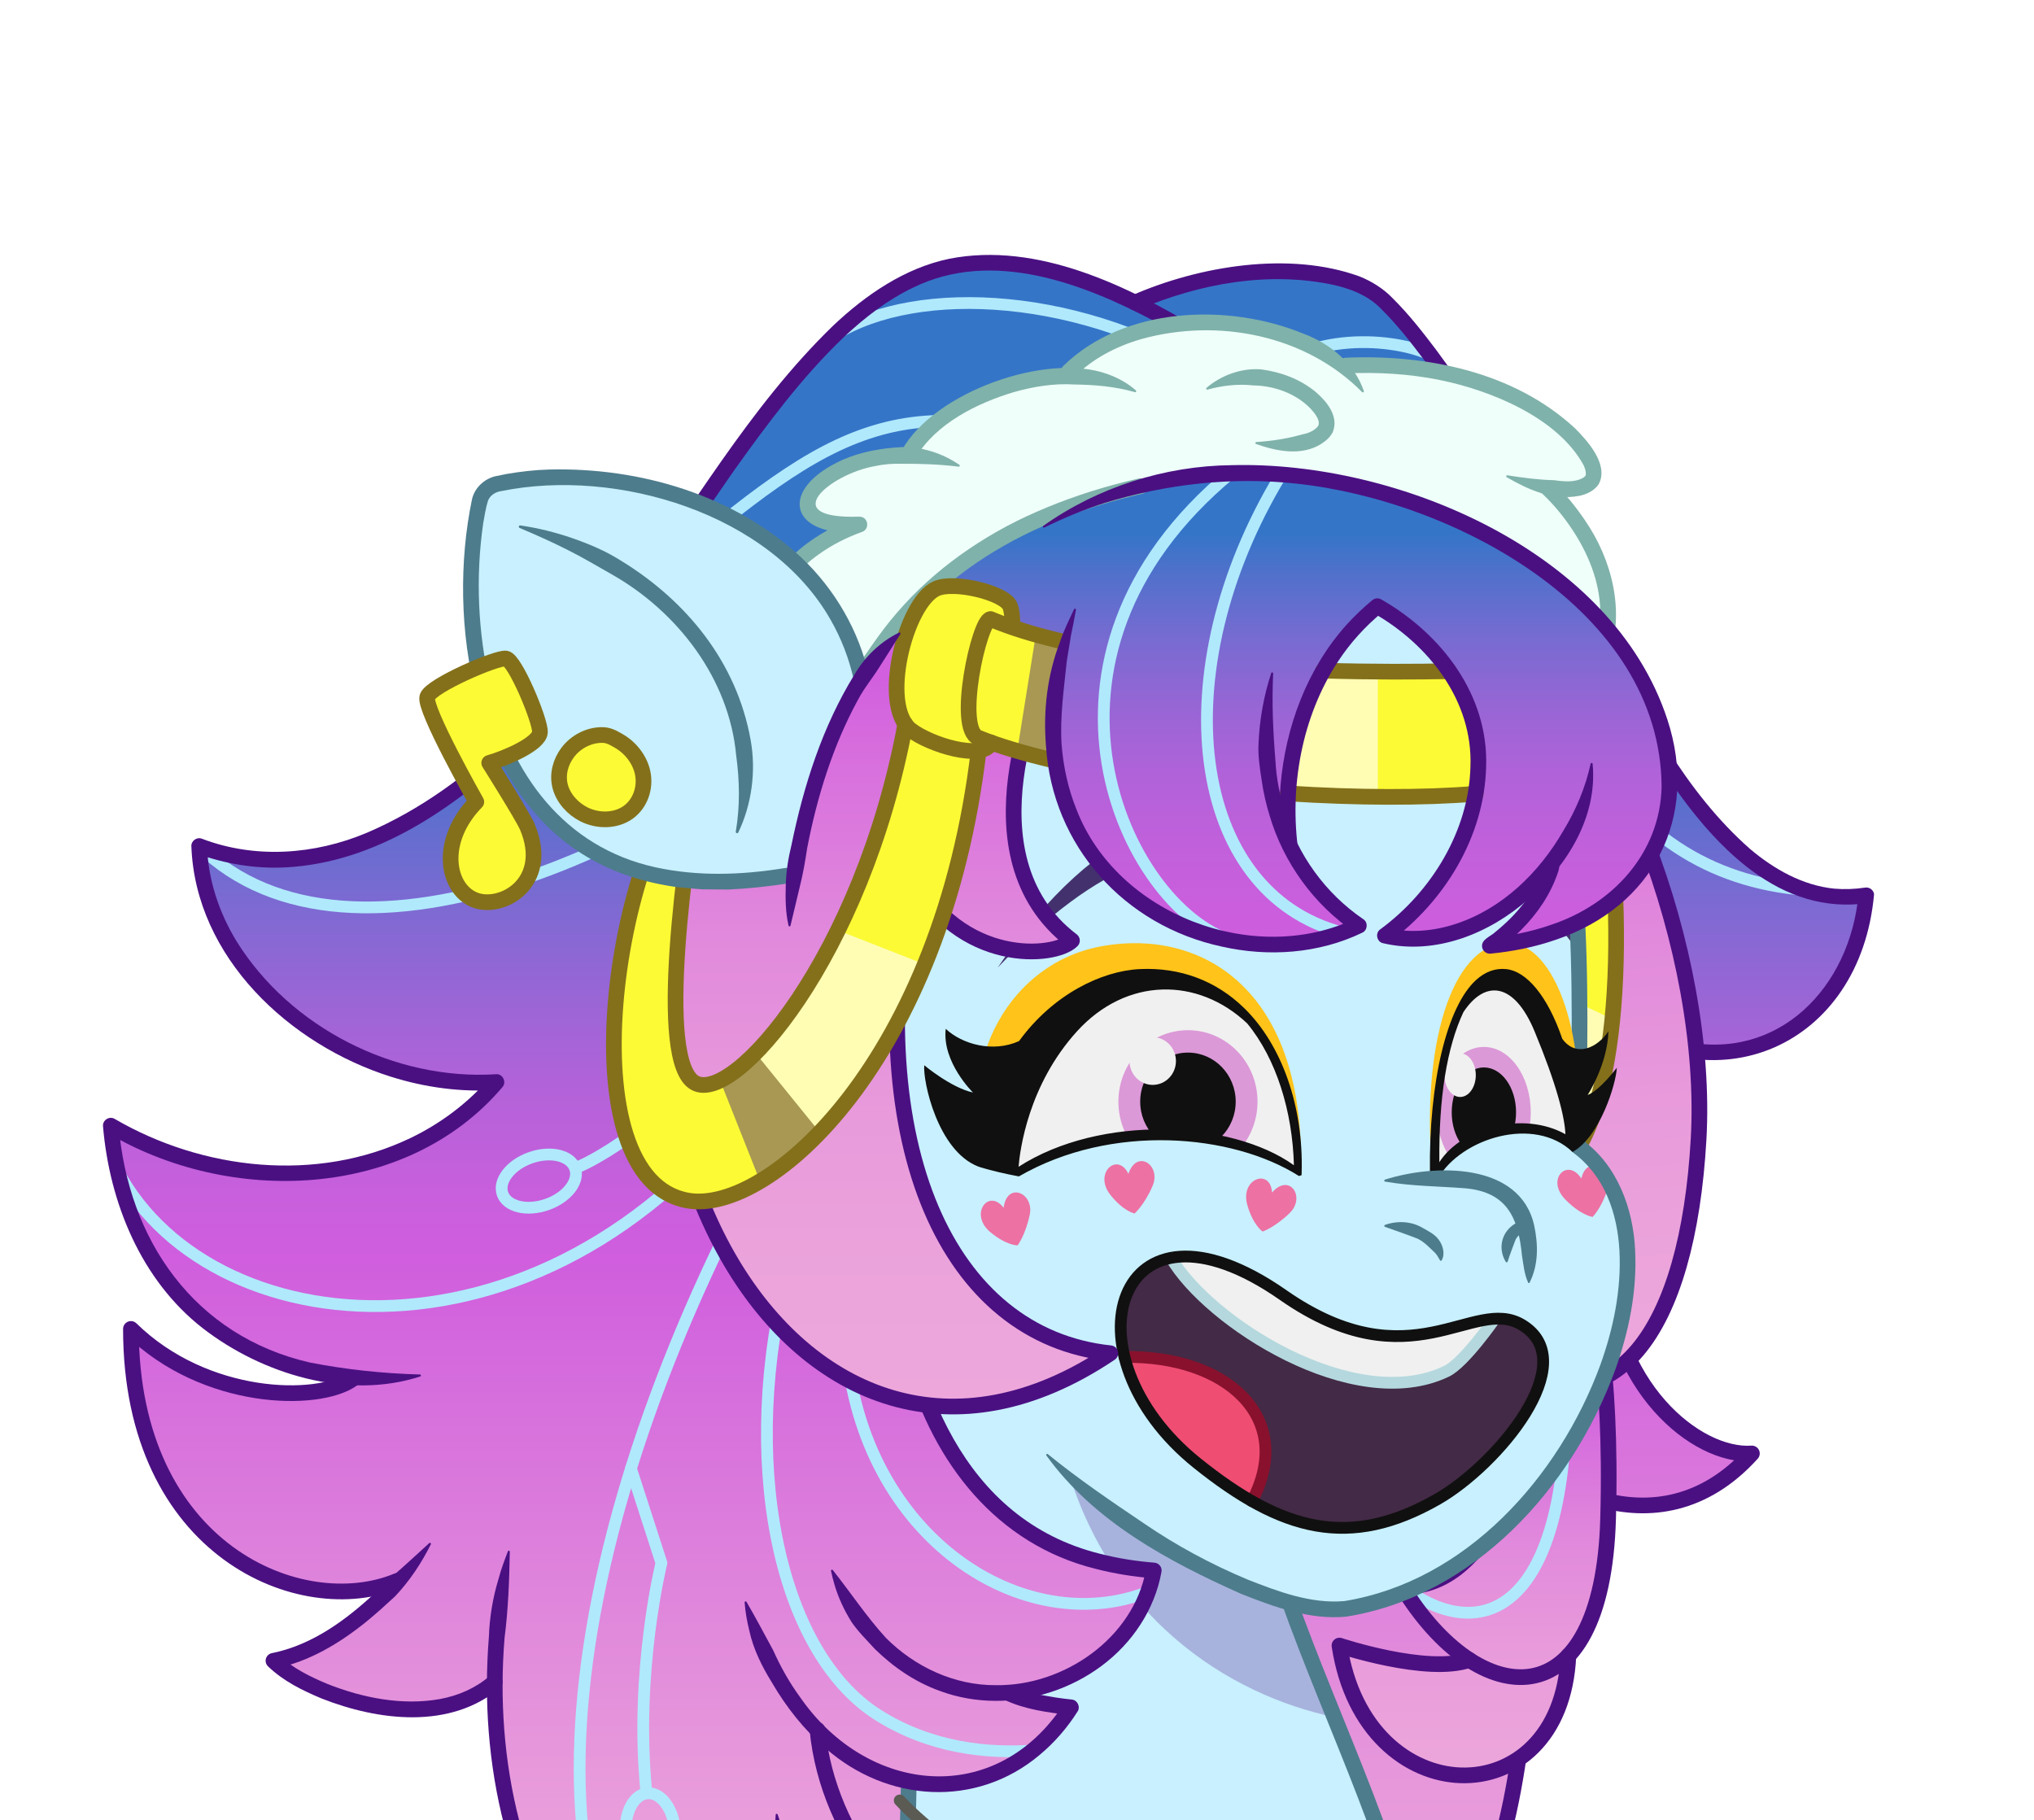
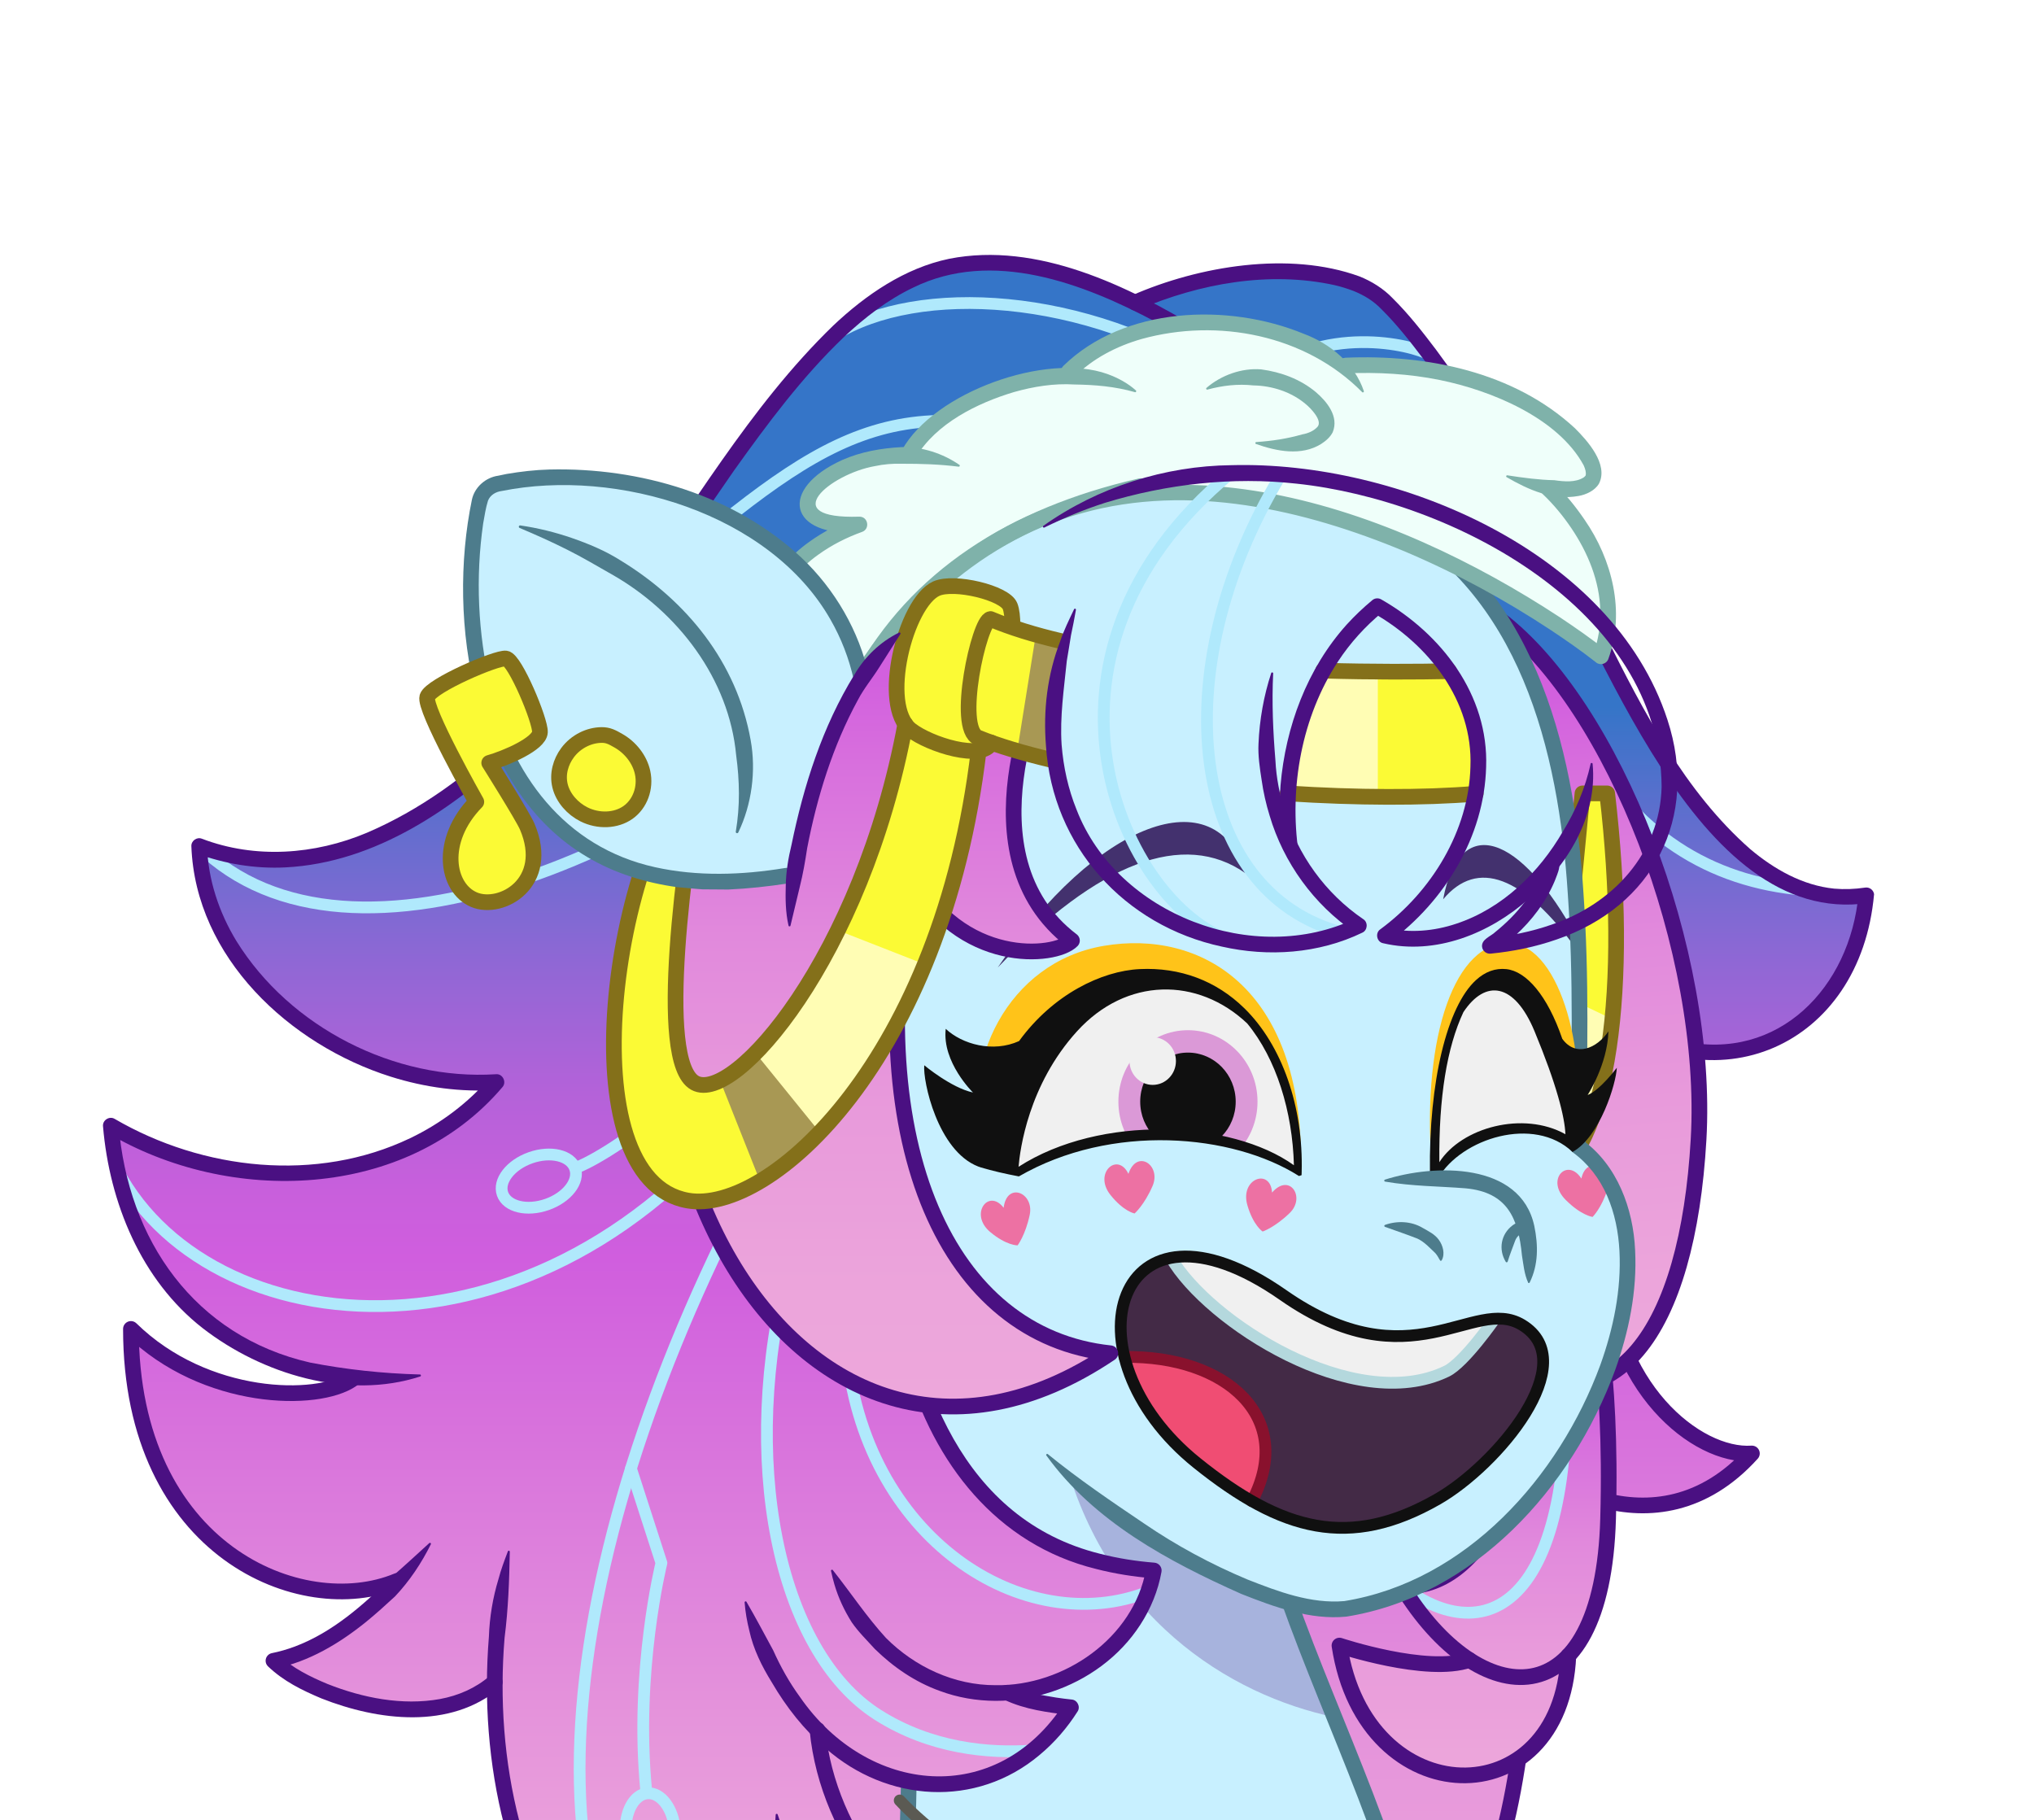
<svg xmlns="http://www.w3.org/2000/svg" xmlns:xlink="http://www.w3.org/1999/xlink" viewBox="0 0 2161.155 1933.893">
  <svg id="Layer_11" data-name="Layer 11" viewBox="0 0 518.677 464.134">
    <defs>
      <clipPath id="clippath">
        <rect width="518.677" height="464.134" fill="none" />
      </clipPath>
      <linearGradient id="linear-gradient" x1="304.505" y1="178.814" x2="304.505" y2="500.447" gradientTransform="translate(11.371 -0) skewX(-1.484)" gradientUnits="userSpaceOnUse">
        <stop offset="0" stop-color="#3575c8" />
        <stop offset=".094" stop-color="#616ece" />
        <stop offset=".209" stop-color="#9067d5" />
        <stop offset=".311" stop-color="#b362d9" />
        <stop offset=".394" stop-color="#c85fdc" />
        <stop offset=".449" stop-color="#d05ede" />
        <stop offset=".47" stop-color="#d161dd" />
        <stop offset=".826" stop-color="#e594db" />
        <stop offset="1" stop-color="#eea9db" />
      </linearGradient>
      <linearGradient id="linear-gradient-2" x1="252.089" y1="180.265" x2="252.089" y2="493.439" gradientTransform="matrix(1,0,0,1,0,0)" xlink:href="#linear-gradient" />
      <linearGradient id="linear-gradient-3" x1="375.895" y1="262.036" x2="375.895" y2="479.111" gradientUnits="userSpaceOnUse">
        <stop offset="0" stop-color="#3575c8" />
        <stop offset=".062" stop-color="#5a6fcd" />
        <stop offset=".142" stop-color="#8469d3" />
        <stop offset=".22" stop-color="#a564d7" />
        <stop offset=".294" stop-color="#bc60db" />
        <stop offset=".364" stop-color="#cb5edd" />
        <stop offset=".423" stop-color="#d05ede" />
        <stop offset=".49" stop-color="#d770dd" />
        <stop offset=".605" stop-color="#e189dc" />
        <stop offset=".726" stop-color="#e89adb" />
        <stop offset=".853" stop-color="#eca5db" />
        <stop offset="1" stop-color="#eea9db" />
      </linearGradient>
      <linearGradient id="linear-gradient-4" x1="392.19" y1="178.108" x2="411.557" y2="420.536" gradientTransform="translate(-6.783 0) skewX(1.367)" gradientUnits="userSpaceOnUse">
        <stop offset="0" stop-color="#d260de" />
        <stop offset=".087" stop-color="#d870dd" />
        <stop offset=".254" stop-color="#e189dc" />
        <stop offset=".429" stop-color="#e89adb" />
        <stop offset=".614" stop-color="#eca5db" />
        <stop offset=".827" stop-color="#eea9db" />
      </linearGradient>
      <clipPath id="clippath-1">
        <path d="M258.668,299.062c2.858-31.214,21.465-48.476,37.117-48.476s35.348,11.739,35.087,48.391c-14.249-10.605-45.999-15.724-72.204.084Z" fill="none" />
      </clipPath>
      <clipPath id="clippath-2">
-         <path d="M365.567,298.978c.391-30.913,7.34-48.302,16.043-48.391s19.789,19.138,18.615,41.051c-8.008-6.078-24.12-5.885-34.658,7.341Z" fill="none" />
-       </clipPath>
+         </clipPath>
      <linearGradient id="linear-gradient-5" x1="226.153" y1="173.229" x2="226.153" y2="430.297" gradientTransform="matrix(1,0,0,1,0,0)" xlink:href="#linear-gradient-4" />
      <linearGradient id="linear-gradient-6" x1="332.921" y1="136.311" x2="332.921" y2="281.694" gradientUnits="userSpaceOnUse">
        <stop offset="0" stop-color="#3575c8" />
        <stop offset=".065" stop-color="#4f71cb" />
        <stop offset=".179" stop-color="#766bd1" />
        <stop offset=".296" stop-color="#9666d5" />
        <stop offset=".417" stop-color="#b062d9" />
        <stop offset=".542" stop-color="#c160db" />
        <stop offset=".675" stop-color="#cc5edd" />
        <stop offset=".827" stop-color="#d05ede" />
      </linearGradient>
    </defs>
    <g clip-path="url(#clippath)">
      <g>
        <g id="body">
          <g id="back_hair" data-name="back hair">
            <path d="M351.611,508.195c38.348,0,44.763-106.043,32.626-141.652,5.86,9.783,37.928,31.304,62.502,4.102-14.112.972-36.342-17.015-37.182-49.291l-227.011-8.748s-53.847,161.937,25.282,195.589h143.783Z" fill="url(#linear-gradient)" />
            <path d="M351.611,508.195c38.348,0,44.763-106.043,32.626-141.652,5.86,9.783,37.928,31.304,62.502,4.102-14.112.972-36.342-17.015-37.182-49.291l-227.011-8.748s-53.847,161.937,25.282,195.589h143.783Z" fill="none" stroke="#4a1082" stroke-linecap="round" stroke-linejoin="round" stroke-width="4" />
          </g>
          <g id="body-2" data-name="body">
            <path d="M147.074,600.901c-18.9,3.93-38.99-.04-56.28-8.71-7.18-3.6-14.01-8.02-19.7-13.69-3.03-3.02-5.73-6.41-7.9-10.09,22.51-67.02,100.23-98.02,167.99-93.78,2.83-79.34-1.75-160.43-1.75-160.43l88.13,44.48c2.35,63.04,65.11,133.47,42.73,203.91-22.38,70.43-75.62,87.84-105.86,82.36-29.09-5.27-62.2-36.79-107.36-44.05Z" fill="#c8f0ff" />
            <path d="M270.415,367.913c10.508,44.804,43.467,64.41,69.844,69.966l-20.188-51.379-49.656-18.587Z" fill="#5b268e" opacity=".3" />
            <path d="M61.027,575.611c19.202-72,100.018-105.372,170.156-100.976,2.833-79.343-1.747-160.437-1.747-160.437l88.131,44.481c2.348,63.038,65.107,133.473,42.727,203.908-22.379,70.435-75.617,87.841-105.858,82.363s-64.826-39.32-112.761-44.798" fill="none" stroke="#4d7c8c" stroke-linecap="round" stroke-linejoin="round" stroke-width="4" />
          </g>
          <g id="necklace">
            <path d="M229.427,459.123c13.67,14.669,45.915,32.958,64.467,42.912" fill="none" stroke="#5b5a53" stroke-linecap="round" stroke-linejoin="round" stroke-width="3" />
          </g>
        </g>
        <g id="head">
          <g id="hair">
            <path d="M256.997,431.665c5.105,2.68,16.09,3.719,16.09,3.719-14.392,22.709-43.509,27.209-64.625,5.766,2.651,27.515,23.649,52.281,42.605,54.348-3.583,9.03-16.394,14.925-25.357,13.916l-.206.307c8.609,5.707,18.289,8.684,27.674,8.486-40.298,49.057-127.679,6.132-126.992-89.311h-.02c-16.973,14.747-48.221,2.878-56.418-5.38,13.96-2.68,25.544-13.619,31.954-20.968-24.277,10.108-68.316-6.913-68.316-63.665,18.947,18.584,47.632,18.94,56.339,12.907l.039-.554c-27.536-2.364-57.301-19.86-61.503-64.169,33.289,19.306,75.286,15.696,98.336-11.137-36.362,2.581-74.775-25.913-75.796-60.174,44.049,16.309,87.429-27.031,119.001-73.991,31.581-46.96,52.491-75.346,83.012-74.821,11.78.198,24.699,4.391,36.666,10.197h.01c24.071-10.721,50.272-9.683,60.983-2.463,10.71,7.23,38.924,50.184,55.544,84.949,16.63,34.775,39.68,73.714,69.896,68.689-4.094,37.663-39.13,52.014-68.218,28.92l-79.87-3.491-100.319,66.187c6.656,60.233,35.586,78.154,66.706,80.548-3.014,17.15-19.251,29.948-37.216,31.185Z" fill="url(#linear-gradient-2)" />
            <g>
              <path d="M320.082,96.742c17.286-14.32,39.916-8.925,44.639-6.204" fill="none" stroke="#b0e9fc" stroke-linecap="round" stroke-linejoin="round" stroke-width="3" />
              <path d="M310.857,96.742c-33.991-22.254-76.909-24.576-98.019-11.302" fill="none" stroke="#b0e9fc" stroke-linecap="round" stroke-linejoin="round" stroke-width="3" />
              <path d="M280.324,115.512c-52.819-18.577-69.874-4.935-116.068,34.291" fill="none" stroke="#b0e9fc" stroke-linecap="round" stroke-linejoin="round" stroke-width="3" />
              <path d="M50.8,215.759c38.414,37.725,122.838,2.268,179.926-53.73" fill="none" stroke="#b0e9fc" stroke-linecap="round" stroke-linejoin="round" stroke-width="3" />
              <path d="M30.058,298.635c24.584,46.186,114.639,54.28,168.912-28.332" fill="none" stroke="#b0e9fc" stroke-linecap="round" stroke-linejoin="round" stroke-width="3" />
              <path d="M175.185,278.026c-17.21,15.321-27.39,19.385-27.39,19.385" fill="none" stroke="#b0e9fc" stroke-linecap="round" stroke-linejoin="round" stroke-width="3" />
              <ellipse cx="137.401" cy="301.188" rx="9.805" ry="6.316" transform="translate(-92.081 62.585) rotate(-19.361)" fill="none" stroke="#b0e9fc" stroke-linecap="round" stroke-linejoin="round" stroke-width="3" />
              <path d="M195.35,294.596c-50.82,92.796-68.144,194.287-15.69,236.168" fill="none" stroke="#b0e9fc" stroke-linecap="round" stroke-linejoin="round" stroke-width="3" />
              <path d="M160.895,374.502l7.773,24.064s-6.869,27.633-3.887,57.998" fill="none" stroke="#b0e9fc" stroke-linecap="round" stroke-linejoin="round" stroke-width="3" />
              <ellipse cx="165.84" cy="467.149" rx="6.274" ry="9.87" transform="translate(-33.875 13.448) rotate(-4.214)" fill="none" stroke="#b0e9fc" stroke-linecap="round" stroke-linejoin="round" stroke-width="3" />
              <path d="M201.191,322.76c-12.869,48.958-2.995,98.257,22.664,114.546,13.574,8.617,28.32,9.853,39.2,9.106" fill="none" stroke="#b0e9fc" stroke-linecap="round" stroke-linejoin="round" stroke-width="3" />
              <path d="M215.788,343.079c4.033,49.345,45.571,75.389,77.237,62.754" fill="none" stroke="#b0e9fc" stroke-linecap="round" stroke-linejoin="round" stroke-width="3" />
              <path d="M459.872,226.891c-23.78-2.047-43.505-14.103-56.307-38.359" fill="none" stroke="#b0e9fc" stroke-linecap="round" stroke-linejoin="round" stroke-width="3" />
            </g>
            <g>
              <path d="M257.916,429.888c3.451,1.676,7.539,2.372,11.353,2.992,1.335.2,2.706.381,4.017.512,1.452.106,2.297,1.858,1.493,3.061-2.632,4.149-5.89,7.932-9.7,11.089-16.185,13.616-38.856,12.05-54.45-1.643-5.587-4.774-10.136-10.577-13.815-16.884-2.552-4.123-4.718-8.479-5.752-13.244-.583-2.343-.999-4.726-1.185-7.147-.026-.26.352-.381.477-.149,2.438,4.173,4.591,8.303,6.805,12.356,1.884,4.197,4.134,8.229,6.855,11.943,17.255,24.96,50.167,28.306,67.387,1.538-0.0 0,1.502,3.062,1.502,3.062-5.781-.71-11.511-1.411-16.856-3.949-.981-.508-1.364-1.715-.856-2.696.513-.992,1.743-1.371,2.725-.841h0Z" fill="#4a1082" />
              <path d="M208.46,441.148c2.654,27.518,23.654,52.287,42.605,54.351-3.585,9.03-16.39,14.922-25.353,13.911" fill="none" stroke="#4a1082" stroke-linecap="round" stroke-linejoin="round" stroke-width="4" />
              <path d="M198.302,462.703c2.263,6.762,4.641,13.19,7.131,19.792,5.549,12.592,15.38,23.464,27.887,29.327,6.208,2.904,13.027,4.502,19.823,4.384,1.649-.095,2.674,2.044,1.578,3.269-6.422,7.804-14.818,14.184-24.417,17.679-29.416,10.917-61.821-5.08-80.283-28.354-20.705-25.439-27.944-59.3-25.35-91.449.173-4.975.992-9.898,2.442-14.673.624-2.404,1.519-4.749,2.398-7.077.049-.131.195-.197.326-.147.105.04.167.141.164.247-.136,7.451-.396,14.646-1.332,21.962-2.566,31.09,4.485,64.121,24.456,88.616,17.446,21.986,48.038,37.402,75.789,27.125,8.893-3.238,16.678-9.14,22.716-16.467l1.588,3.269c-22.667.387-42.698-15.93-51.445-36.09-3.308-6.558-4.558-14.065-3.967-21.353.006-.269.426-.315.496-.058h0Z" fill="#4a1082" />
              <path d="M127.482,430.41c-12.685,10.739-31.133,8.38-45.488,2.711-4.953-2.084-9.66-4.379-13.662-8.197-.784-.765-.8-2.021-.035-2.805.303-.31.678-.498,1.077-.569,1.954-.395,3.883-.959,5.775-1.659,9.717-3.649,17.6-10.698,24.896-17.893,3.151-2.753,6.257-5.606,9.421-8.501.185-.189.539.04.407.291-2.406,4.839-5.446,9.399-9.158,13.321-2.391,2.197-4.785,4.384-7.309,6.437-6.785,5.485-14.592,10.206-23.278,11.933l1.043-3.373c3.353,3.216,7.971,5.502,12.325,7.308,8.992,3.575,19.102,5.565,28.67,3.855,4.707-.861,9.159-2.802,12.695-5.878,2.011-1.683,4.586,1.238,2.622,3.021h0Z" fill="#4a1082" />
              <path d="M101.305,403.131c-24.282,10.111-67.919-7.482-67.919-64.245,18.951,18.577,47.633,18.936,56.341,12.901" fill="none" stroke="#4a1082" stroke-linecap="round" stroke-linejoin="round" stroke-width="4" />
              <path d="M107.176,351.002c-18.585,6.071-40.397-.609-55.475-12.297-15.735-12.258-23.777-32.029-25.429-51.447-.2-1.591,1.624-2.751,2.973-1.933,22.505,13.111,51.527,16.315,75.325,4.931,7.822-3.738,14.876-9.055,20.511-15.627l1.659,3.298c-9.169.647-18.394-.622-27.097-3.368-25.753-8.114-49.788-30.399-50.843-58.739-.089-1.4,1.401-2.467,2.694-1.935,13.586,5.185,28.755,4.084,42.065-1.525,27.213-11.662,47.424-34.851,64.96-58.047,17.607-24.006,32.407-50.422,53.977-71.305,8.236-7.778,18.201-14.658,29.561-17.018,22.473-4.427,45.647,6.949,64.369,18.28,6.49,3.84,12.37,8.651,17.677,14.004,2.641,2.687,5.154,5.552,7.15,8.766.167.24-.208.524-.395.307-5.326-5.127-11.391-9.349-17.495-13.462-6.109-4.069-12.089-8.361-18.604-11.776-18.569-9.884-41.721-18.7-61.944-8.743-6.462,3.091-12.261,7.571-17.576,12.554-10.643,10.149-19.515,22.1-28.066,34.078-17.042,24.461-32.912,50.048-54.884,70.598-16.32,15.391-36.346,29.416-59.512,30.599-7.695.391-15.466-.898-22.673-3.559l2.694-1.935c.244,8.539,3.019,16.926,7.49,24.273,13.648,22.03,40.336,35.607,66.169,33.965,1.734-.2,2.811,2.053,1.659,3.298-24.554,28.901-69.734,30.16-100.856,11.562 0.0.002,2.996-1.923,2.994-1.917,2.328,29.287,19.358,53.875,48.85,60.591,9.145,1.765,18.336,2.77,27.999,3.036.279-.015.33.43.072.495h0Z" fill="#4a1082" />
              <path d="M288.666,75.317c17.061-7.483,40.074-11.344,57.952-4.851,3.111,1.219,6.21,3.165,8.502,5.575,4.158,4.119,7.629,8.589,11.055,13.108,3.351,4.559,6.621,9.166,9.722,13.877,12.457,18.775,23.702,38.412,33.377,58.746,9.812,19.657,20.397,40.112,37.021,54.741,6.112,5.156,13.384,9.278,21.427,10.097,2.621.229,5.257.126,7.866-.264,1.096-.187,2.145.566,2.307,1.67-3.474,38.859-40.84,55.241-71.446,30.785 0.0 0,1.156.432,1.156.432l-79.861-3.491,1.189-.329-100.326,66.193.886-1.889c3.403,32.508,15.963,67.802,51.031,76.509,4.518,1.164,9.158,1.89,13.839,2.264,1.173.075,2.032,1.187,1.82,2.34-.861,4.816-2.748,9.42-5.4,13.487-10.58,16.387-32.869,23.676-51.125,16.884-6.275-2.248-11.843-6.065-16.57-10.696-1.998-2.212-4.174-4.321-5.87-6.776-1.908-3.001-3.446-6.294-4.443-9.7-.327-1.141-.632-2.283-.865-3.444-.067-.258.316-.418.457-.202,4.711,5.948,8.556,11.818,13.55,17.296,7.372,7.392,17.458,12.102,27.974,12.055,17.375.285,35.275-12.036,38.35-29.595 0.0 0,1.817,2.34,1.817,2.34-4.888-.39-9.767-1.15-14.548-2.382-25.437-6.25-41.419-27.095-48.365-51.362-2.846-9.342-4.515-18.953-5.629-28.577-.089-.771.277-1.492.887-1.889l100.326-66.193c.366-.241.782-.347,1.189-.329l79.861,3.491c.438.019.837.178,1.156.432,5.91,4.653,12.696,8.238,19.967,9.802,24.685,5.373,42.856-13.746,45.024-37.369 0.0 0,2.316,2.189,2.316,2.189-43.879,6.317-67.877-66.399-86.093-96.497-8.332-14.532-17.241-28.775-27.18-42.252-3.345-4.423-6.801-8.836-10.623-12.618-2.079-2.193-4.444-3.605-7.201-4.738-1.452-.537-3.237-1.12-4.762-1.463-16.694-3.672-34.525-.439-50.091,6.249-2.422,1.058-4.038-2.538-1.627-3.654h0Z" fill="#4a1082" />
            </g>
          </g>
          <g id="side_hair" data-name="side hair">
            <path d="M405.874,328.981l-12.4,1.69c-1.17,46.44-16.04,75-35.99,73.83,5.16,8.46,11.15,14.89,17.21,18.8-10.82,3.77-33.13-3.67-33.13-3.67,6.57,43.3,56.57,44.09,58.38,2.59,5.73-6.07,9.64-17.39,10.13-34.94,1.11-39.91-4.2-58.3-4.2-58.3Z" fill="url(#linear-gradient-3)" />
            <g>
              <path d="M357.48,404.5c23.283,17.804,47.874,2.907,40.65-74.468" fill="none" stroke="#b0e9fc" stroke-linecap="round" stroke-linejoin="round" stroke-width="3" />
              <path d="M393.47,330.666c-1.163,46.442-16.033,75.008-35.99,73.834,19.565,32.087,51.133,34.852,52.59-17.217,1.117-39.913-4.199-58.304-4.199-58.304l-12.402,1.688Z" fill="none" stroke="#4a1082" stroke-linecap="round" stroke-linejoin="round" stroke-width="4" />
              <path d="M374.694,423.301c-10.822,3.77-33.127-3.671-33.127-3.671,6.568,43.304,56.563,44.087,58.373,2.592" fill="none" stroke="#4a1082" stroke-linecap="round" stroke-linejoin="round" stroke-width="4" />
            </g>
          </g>
          <g id="side_fringe" data-name="side fringe">
            <path d="M379.057,347.369c33.206,19.565,51.316-8.609,54.081-56.739,2.765-48.13-21.632-110.59-50.817-132.773l-28.733-3.27,25.469,192.783Z" fill="url(#linear-gradient-4)" />
            <path d="M379.057,347.369c33.206,19.565,51.316-8.609,54.081-56.739,2.765-48.13-21.632-110.59-50.817-132.773l-28.733-3.27,25.469,192.783Z" fill="none" stroke="#4a1082" stroke-linecap="round" stroke-linejoin="round" stroke-width="4" />
          </g>
          <g id="side_head_piece" data-name="side head piece">
            <path d="M409.838,202.322c5.761,49.047.675,90.857-15.852,98.908l9.552-98.908h6.3Z" fill="#fbfa35" />
            <path d="M399.083,254.117l12.105,5.796s-2.747,36.266-17.203,41.318l5.098-47.114Z" fill="#fffdb4" />
            <path d="M409.838,202.322c5.761,49.047.675,90.857-15.852,98.908l9.552-98.908h6.3Z" fill="none" stroke="#84701a" stroke-linecap="round" stroke-linejoin="round" stroke-width="4" />
          </g>
          <g id="head-2" data-name="head">
            <path d="M261.711,365.848c22.852,25.17,63.171,47.241,80.364,44.526,58.94-9.308,92.936-89.432,60.275-118.048,1.852-87,3.149-174.502-111.526-174.522-89.94-.015-134.213,115.043-70.317,213.275" fill="#c8f0ff" />
            <g>
              <path d="M254.437,246.715c25.696-26.973,47.478-35.02,63.13-24.062-7.435-24.571-37.957-13.232-63.13,24.062Z" fill="#43316e" />
              <path d="M402.216,242.302c-13.78-19.06-25.507-23.375-34.21-12.968,4.136-22.141,19.677-16.872,34.151,9.819" fill="#43316e" />
              <g>
                <path d="M255.932,307.995c-3.842-5.051-8.883,1.622-3.407,6.194,4.143,3.459,6.966,3.389,6.966,3.389,0,0,1.996-2.602,3.089-7.785,1.189-5.642-5.818-8.558-6.647-1.798Z" fill="#ed71a3" />
                <path d="M287.753,299.342c-2.754-5.718-9.028-.189-4.577,5.387,3.367,4.219,6.147,4.715,6.147,4.715,0,0,2.476-2.15,4.583-7.01,2.294-5.29-3.988-9.55-6.153-3.092Z" fill="#ed71a3" />
                <path d="M324.374,304.113c-.369-6.335-8.277-3.612-6.285,3.238,1.507,5.183,3.889,6.7,3.889,6.7,0,0,3.109-1.045,6.909-4.736,4.136-4.018-.05-10.348-4.512-5.202Z" fill="#ed71a3" />
                <path d="M403.255,300.538c-3.522-5.461-9.234.193-3.998,5.445,3.961,3.973,6.859,4.341,6.859,4.341,0,0,2.258-2.2,3.802-7.027,1.68-5.254-5.259-9.146-6.662-2.758Z" fill="#ed71a3" />
              </g>
            </g>
            <path d="M267.189,370.805c7.866,6.406,16.118,12,24.482,17.645,8.273,5.663,17.173,10.451,26.383,14.312,7.878,3.102,16.227,6.26,24.746,5.526,31.085-5.027,54.78-31.664,65.285-60.208,3.331-9.274,5.391-19.197,4.883-29.044-.256-4.875-1.213-9.705-3.137-14.081-1.917-4.4-4.884-8.273-8.722-11.063-.507-.401-.767-1.009-.758-1.609.44-21.537.934-43.07-.564-64.451-2.342-36.47-12.198-76.859-47.124-95.082-18.81-10.049-40.57-12.863-61.694-12.945-51.591-.475-87.97,39.743-96.337,88.446-7.612,42.191,4.299,86.207,27.551,121.737,1.41,2.21-1.875,4.371-3.352,2.184-29.738-45.113-41.267-105.452-18.454-155.912,16.011-36.221,50.432-60.993,90.595-60.454,21.74.076,44.146,3.028,63.589,13.423,36.277,18.969,46.814,60.452,49.214,98.319,1.515,21.645,1.012,43.275.573,64.82l-.816-1.655.002.002c8.897,6.397,12.968,17.555,13.427,28.102.538,10.466-1.609,20.839-5.114,30.62-11.022,29.951-35.867,57.593-68.53,62.817-9.286.898-18.364-2.47-26.795-5.797-18.589-8.289-37.574-18.467-49.701-35.313-.173-.225.163-.525.367-.34h0Z" fill="#4d7c8c" />
          </g>
          <g id="face">
            <g>
              <path d="M331.763,296.761c.328-45.13-25.7-59.739-50.301-55.565s-36.758,30.146-30.815,51.016l44.221-15.264,36.895,19.814Z" fill="#ffc319" />
              <path d="M258.668,299.062c2.858-31.214,21.465-48.476,37.117-48.476s35.348,11.739,35.087,48.391c-22.372-14.341-52.986-10.882-72.204.084Z" fill="#f0f0f0" />
              <g clip-path="url(#clippath-1)">
                <g>
                  <g>
                    <ellipse cx="302.932" cy="280.93" rx="17.739" ry="18.225" fill="#db99d7" />
                    <ellipse cx="302.932" cy="280.93" rx="12.176" ry="12.51" fill="#101010" />
                  </g>
                  <ellipse cx="293.947" cy="270.571" rx="5.921" ry="6.084" fill="#f0f0f0" />
                </g>
              </g>
              <path d="M317.308,257.108c-7.17-7.026-16.396-10.482-26.679-9.984-9.728.469-22.112,6.456-30.765,18.356-6.656,3.017-14.507.818-18.699-3.122-.978,8.511,6.946,16.239,6.946,16.239-5.556-1.203-12.424-6.946-12.424-6.946-.388,3.975,3.384,21.779,13.737,25.81l.751.258c2.913.863,6.161,1.62,9.64,2.273,23.638-13.647,54.468-10.864,71.426-.098l.666-.22.021-.702c.47-16.783-4.996-32.433-14.62-41.865ZM259.737,297.541c.351-4.257,2.466-20.866,14.917-34.563,12.55-13.805,30.773-13.911,43.39-1.993,7.445,9.039,11.553,22.485,11.91,36.158-15.956-11.44-49.34-13.055-70.217.397Z" fill="#101010" />
            </g>
            <g>
              <path d="M365.01,296.558c-2.316-32.706,6.165-56.704,20.071-56.043,13.11.623,20.399,29.898,16.225,50.767l-15.133-8.325-21.163,13.6Z" fill="#ffc319" />
              <path d="M365.567,298.978c.391-30.913,7.34-48.302,16.043-48.391s19.965,22.43,18.615,41.051c-7.332-5.499-24.409-6.078-33.695,7.861-.201.302-.648-.333-.964-.521Z" fill="#f0f0f0" />
              <g clip-path="url(#clippath-2)">
                <g>
                  <g>
                    <ellipse cx="378.396" cy="283.651" rx="11.95" ry="16.676" fill="#db99d7" />
                    <ellipse cx="378.396" cy="283.651" rx="8.203" ry="11.447" fill="#101010" />
                  </g>
                  <ellipse cx="372.343" cy="274.172" rx="3.989" ry="5.566" fill="#f0f0f0" />
                </g>
              </g>
              <path d="M412.292,272.286s-4.29,5.743-7.44,6.946c0,0,5.051-7.728,5.305-16.239-2.959,4.387-8.343,6.643-11.767,1.915-3.787-11.081-9.189-17.241-14.284-17.779-2.775-.29-5.366.644-7.712,2.782-7.437,6.778-12.052,26.031-11.758,49.048l.007.503,2.105.956c5.885-10.13,24.446-16.016,34.25-6.657,7.035-3.88,11.139-17.515,11.295-21.474ZM367.037,296.365c-.156-16.553,1.941-29.314,6.137-38.267,5.622-8.478,13.011-7.479,18.137,4.88,5.656,13.636,7.709,21.907,7.876,26.258-10.732-5.992-26.437-1.768-32.15,7.129Z" fill="#101010" />
            </g>
            <g>
              <path d="M346.328,303.259c15.946-5.977,35.833-4.241,42.764,4.087,6.931,8.328-.635,22.708-.635,22.708,0,0-39.096,7.062-42.129-26.795Z" fill="#c8f0ff" />
              <path d="M353.159,300.815c12.651-4.036,34.59-4.513,38.096,11.827,1.016,4.946,1.051,9.879-1.177,14.397-.066.134-.228.189-.361.123-1.058-2.281-1.239-4.799-1.616-7.029-.93-9.651-3.838-16.113-14.355-17.102-6.859-.547-13.582-.509-20.552-1.716-.252-.033-.29-.431-.034-.499h0Z" fill="#4d7c8c" />
              <path d="M353.173,312.358c3.112-1.104,6.72-.96,9.594.754,1.482.855,3.12,1.608,4.149,3.068,1.041,1.419,1.637,3.588.726,5.2-.076.131-.243.175-.374.099-.428-.632-.606-1.191-1.268-1.937-1.452-1.349-2.704-2.812-4.587-3.703-2.773-1.08-5.341-1.946-8.235-2.981-.233-.07-.237-.427-.005-.5h0Z" fill="#4d7c8c" />
              <path d="M389.548,314.096c-1.524.227-2.75.956-3.246,2.471-.583,1.634-1.302,3.351-1.842,5.154-.062.216-.379.25-.487.056-1.916-3.173-1.254-7.07,1.783-9.344,1.306-.924,4.662-2.391,5.167-.096.157.884-.503,1.669-1.375,1.759h0Z" fill="#4d7c8c" />
            </g>
            <g>
              <g>
                <path d="M388.105,337.849c15.727,9.514-6.361,35.768-21.575,44.466-17.349,9.922-31.599,9.393-47.278.49,11.265-21.327-6.487-37.158-32.507-36.775-3.073-12.533,1.355-23.255,11.883-25.27,9.425,16.299,46.724,40.259,70.244,28.917,4.515-2.166,12.283-13.391,12.283-13.391,2.476-.142,4.766.246,6.95,1.562Z" fill="#432a46" />
                <path d="M381.156,336.287s-7.769,11.224-12.283,13.391c-23.52,11.342-60.819-12.618-70.244-28.917,6.976-1.338,16.651,1.149,28.59,9.494,26.908,18.781,42.395,6.687,53.937,6.033Z" fill="#f0f0f0" />
                <path d="M286.745,346.03c26.02-.383,43.772,15.448,32.507,36.775-4.523-2.561-9.159-5.822-14.025-9.73-10.304-8.274-16.296-18.12-18.482-27.045Z" fill="#f04d73" />
              </g>
              <g>
                <path d="M298.626,320.762c9.424,16.295,46.731,40.259,70.25,28.919,4.509-2.174,12.284-13.391,12.284-13.391" fill="none" stroke="#b4d8dd" stroke-linecap="round" stroke-linejoin="round" stroke-width="3" />
                <path d="M286.746,346.034c26.021-.385,43.772,15.445,32.505,36.773" fill="none" stroke="#89112d" stroke-linecap="round" stroke-linejoin="round" stroke-width="3" />
                <path d="M327.222,330.256c-42.745-29.854-56.385,15.181-21.992,42.816,21.74,17.468,38.947,22.022,61.303,9.245,15.214-8.696,37.303-34.958,21.577-44.466-12.397-7.495-28.235,15.211-60.888-7.594Z" fill="none" stroke="#101010" stroke-linecap="round" stroke-linejoin="round" stroke-width="3" />
              </g>
            </g>
          </g>
          <g id="side_fringe-2" data-name="side fringe">
            <path d="M185.698,183.021c-48.522,99.783,17.609,215.743,97.435,162.067-41.478-4.372-63.391-52.893-50.87-122.545,12.522,23.87,36.783,21.709,41.087,17.311-28.565-21.697-7.174-66.608-7.174-66.608l-47.97-27.79-32.508,37.565Z" fill="url(#linear-gradient-5)" />
            <path d="M185.698,183.021c-48.522,99.783,17.609,215.743,97.435,162.067-41.478-4.372-63.391-52.893-50.87-122.545,12.522,23.87,36.783,21.709,41.087,17.311-28.565-21.697-7.174-66.608-7.174-66.608l-47.97-27.79-32.508,37.565Z" fill="none" stroke="#4a1082" stroke-linecap="round" stroke-linejoin="round" stroke-width="4" />
          </g>
          <g id="head_band" data-name="head band">
            <path d="M272.584,96.071l-.02-1.35c17.04-17.27,53.14-15.54,69.42-1.49l1.21-.01c45.2-2.16,67.05,23.87,62.68,29.34-1.9,2.38-6.23,2.48-10.51,1.84l-.11.7s21.7,19.38,13.49,42.82c0,0-45.67-40.21-98.61-41.44-74.94-1.74-96.46,58.17-96.46,58.17l-21-9.69s-3.85-29.63,26.98-40.65c-25.12,1.02-10.69-17.8,11.53-17.62,5.66-10.35,24.33-20.31,41.4-20.62Z" fill="#effffa" />
            <g>
              <path d="M244.467,119.006c-4.905-.617-9.593-.754-14.427-.748-2.345-.074-4.701.12-6.996.614-11.256,1.984-25.322,13.559-3.934,12.881,2.283-.047,2.81,3.137.728,3.882-3.985,1.431-7.766,3.352-11.152,5.796-10.293,7.27-15.582,20.304-14.517,32.713-0-0-1.145-1.558-1.145-1.558l21.001,9.695-2.687,1.053c8.146-17.657,21.038-33.106,37.117-44.08,46.369-31.674,106.639-9.853,149.28,18.129,4.012,2.668,7.92,5.392,11.774,8.418l-3.144.894c1.19-3.523,1.852-7.225,1.72-10.942-.175-7.571-3.154-14.79-7.362-21.034-2.077-3.09-4.614-6.168-7.29-8.69-.861-.738-.932-2.05-.162-2.879.751-.809,2.017-.856,2.826-.105,3.088,2.896,5.587,5.991,7.943,9.438,7.069,10.169,10.47,23.592,6.099,35.535-.422,1.298-2.106,1.776-3.144.894-3.639-2.858-7.549-5.591-11.469-8.195-11.811-7.805-24.327-14.609-37.362-20.119-25.665-10.7-54.875-17.393-82.244-9.742-27.114,7.5-49.182,28.821-60.898,54.032-.443,1.03-1.656,1.494-2.674,1.023-.029-.02-21.009-9.693-21.037-9.711-.636-.294-1.037-.893-1.11-1.542-.26-2.432-.195-4.629-.013-7.006.839-11.519,6.654-22.725,16.141-29.453,3.743-2.705,7.877-4.793,12.162-6.331-.001.001.759,3.887.751,3.882-18.201,1.246-20.819-11.038-4.479-18.446,4.816-2.129,10.013-3.023,15.237-3.294,5.176-.099,10.41,1.612,14.645,4.529.231.156.066.495-.179.467h0Z" fill="#7fb2aa" />
              <path d="M343.103,91.219c20.623-.88,42.866,3.544,58.466,17.943,3.228,3.21,8.643,9.211,6.199,14.122-1.029,1.835-3.361,2.87-5.202,3.186-6.665,1.23-12.867-1.605-18.37-4.793-.24-.139-.09-.526.179-.467,4.066.629,8.12,1.171,11.991,1.245,2.555.37,5.388.61,7.46-.692.175-.127.323-.273.464-.428.036-.043.006-.05.023-.068.003-.02.035-.01.04-.046.152-.782-.085-1.566-.503-2.543-6.574-12.147-23.681-19.139-36.715-21.776-7.838-1.592-15.88-2.032-23.871-1.686-2.596.063-2.825-3.824-.161-3.997h0Z" fill="#7fb2aa" />
              <path d="M347.35,99.992c-14.436-14.628-36.812-18.912-56.22-13.549-6.434,1.842-12.527,5.001-17.139,9.678-.776.787-2.042.795-2.828.02-.787-.776-.795-2.043-.019-2.829,15.513-15.172,41.991-16.115,61.229-8.227,6.795,2.505,13.083,7.655,15.412,14.659.084.252-.259.453-.434.248h0Z" fill="#7fb2aa" />
              <path d="M289.422,100.006c-5.158-1.476-10.225-1.879-15.479-1.958-5.133-.325-10.348.512-15.349,1.925-9.52,2.848-19.859,8.017-25.046,16.644-.523.999-1.778,1.374-2.76.814-.963-.546-1.3-1.772-.749-2.733,8.179-14.654,36.722-24.938,52.34-19.323,2.663.963,5.201,2.32,7.283,4.192.191.173.018.515-.24.439h0Z" fill="#7fb2aa" />
              <path d="M307.661,98.91c3.726-3.217,8.949-5.117,13.928-4.718,5.064.682,9.976,2.47,13.97,5.812,2.786,2.383,5.948,6.207,4.283,10.224-.65,1.286-1.797,2.239-2.95,2.99-5.081,3.143-11.357,1.855-16.621-.001-.254-.093-.187-.491.083-.493,4.044-.264,7.911-.854,11.728-1.954,1.473-.257,2.941-.853,3.921-1.968,1.258-1.583-1.712-4.655-3.021-5.739-3.666-3.104-8.558-4.706-13.382-4.78-3.966-.427-7.76.01-11.704,1.067-.247.081-.445-.279-.235-.441h0Z" fill="#7fb2aa" />
            </g>
          </g>
          <g id="front_hair" data-name="front hair">
            <g>
-               <path d="M329.394,216.731c3.94,7.64,9.66,14.17,17.11,19.31-27.05,13.45-71.96-1.34-77.41-42.42-1.17-8.77-.54-18.73,2.45-29.87l-1.1-.29c-4.4-1.04-8.56-2.2-12.41-3.53l.16-.45c-.01-2.08-.2-3.79-.63-4.89-1.19-3.11-12.14-6-17.47-4.91,12.82-12.23,29.36-20.76,50.45-25.64,48.07-12.74,102.58,11.97,122.89,40.79,25.85,36.68,9.26,72.19-33.52,76.36,13.57-9.39,15.75-20.47,15.75-20.47l-.3-.24c-10.21,12.91-26.42,21.71-42.19,18.11,11.46-8.34,20.64-21.76,23.13-36.18,1.8-10.4.13-21.31-6.65-31.22-4.12-6.02-10.15-11.67-18.43-16.6-5.94,4.84-10.45,10.51-13.82,16.45-6.01,10.56-8.43,22.01-8.94,31.29-.33,5.95.13,11.02.93,14.4Z" fill="url(#linear-gradient-6)" />
              <path d="M369.654,171.191c6.78,9.91,8.45,20.82,6.65,31.22-13.52,1.12-30.46,1.04-47.84-.08.51-9.28,2.93-20.73,8.94-31.29,11.54.31,24.3.28,32.25.15Z" fill="#fbfa35" />
              <path d="M252.824,189.391c-1.18-.41-2.3-.84-3.38-1.27-5.85-2.35.26-30,3.13-30.26,1.73.73,3.56,1.42,5.46,2.07,3.85,1.33,8.01,2.49,12.41,3.53l1.1.29c-2.99,11.14-3.62,21.1-2.45,29.87l-1.01.15c-5.64-1.33-10.79-2.79-15.26-4.38Z" fill="#fbfa35" />
              <path d="M258.194,159.481l-.16.45c-1.9-.65-3.73-1.34-5.46-2.07-2.87.26-8.98,27.91-3.13,30.26,1.08.43,2.2.86,3.38,1.27-.56,1.12-1.73,1.74-3.26,1.98-4.98.79-13.71-2.43-17.3-5.22-.53-.42-1-.92-1.41-1.5-3.96-5.63-2.16-18.46,1.77-26.91,2.33-2.85,4.82-5.54,7.47-8.06,5.33-1.09,16.28,1.8,17.47,4.91.43,1.1.62,2.81.63,4.89Z" fill="#fbfa35" />
              <path d="M232.264,186.151c3.59,2.79,12.32,6.01,17.3,5.22-9.31,78.78-53.3,118.43-74.17,114.78-31.11-5.44-19.31-89.74,3.65-113.22-4.43,25.57-11.74,77.74-1.82,83.22,9.91,5.48,42.58-31.95,53.63-91.5.41.58.88,1.08,1.41,1.5Z" fill="#fbfa35" />
            </g>
            <g>
              <polygon points="183.624 275.527 193.823 301.231 211.233 286.416 193.804 267.331 183.624 275.527" fill="#a89854" />
              <path d="M192.521,268.364l16.459,20.309s13.304-11.961,25.826-43.155l-21.143-8.278s-10.211,18.053-21.143,31.123Z" fill="#fffdb4" />
              <path d="M271.377,164.365l-7.235-2.53-4.746,29.661,9.715,2.276s-1.272-16.758,2.267-29.406Z" fill="#a89854" />
              <path d="M337.41,171.009l13.939.274v31.927l-22.994-.888s2.941-20.89,9.055-31.313Z" fill="#fffdb4" />
            </g>
            <g>
              <path d="M290.824,123.971c-32.892,7.552-57.227,23.45-71.17,48.877" fill="none" stroke="#7fb2aa" stroke-linecap="round" stroke-linejoin="round" stroke-width="4" />
              <path d="M313.915,120.606c-57.13,47.31-26.87,110.603,0,119.249" fill="none" stroke="#b0e9fc" stroke-linecap="round" stroke-linejoin="round" stroke-width="3" />
              <path d="M326.437,121.445c-30,49.838-23.201,106.231,15.921,116.382" fill="none" stroke="#b0e9fc" stroke-linecap="round" stroke-linejoin="round" stroke-width="3" />
              <path d="M328.356,202.322c17.418,1.124,34.396,1.211,47.949.09" fill="none" stroke="#84701a" stroke-linecap="round" stroke-linejoin="round" stroke-width="4" />
              <path d="M270.44,163.456c-6.569-1.541-12.623-3.388-17.862-5.599-2.87.261-8.985,27.909-3.13,30.261,5.176,2.079,11.515,3.971,18.64,5.653" fill="none" stroke="#84701a" stroke-linecap="round" stroke-linejoin="round" stroke-width="4" />
              <path d="M369.538,171.153c-8.06.161-19.402.233-32.128-.143" fill="none" stroke="#84701a" stroke-linecap="round" stroke-linejoin="round" stroke-width="4" />
              <path d="M258.193,159.478c-.012-2.082-.202-3.789-.626-4.891-1.304-3.391-14.232-6.522-18.783-4.492-7.893,3.521-14.531,29.827-6.522,36.057,4.696,3.652,18.186,8.029,20.571,3.232" fill="none" stroke="#84701a" stroke-linecap="round" stroke-linejoin="round" stroke-width="4" />
              <path d="M266.047,134.095c13.913-9.865,30.96-15.297,48.008-15.473,42.314-1.154,97.173,22.032,111.155,64.939,8.135,24.849-3.628,47.577-28.244,56.006-5.466,1.909-11.149,3.059-16.856,3.619-1.099.108-2.077-.696-2.184-1.794-.149-1.898,2.238-2.604,3.387-3.73,5.581-4.499,10.522-10.427,12.418-17.438.247-1.076,1.32-1.748,2.396-1.5,2.801.803.972,4.11.357,5.881-2.232,5.353-5.818,10.068-10.075,13.956-1.668,1.569-3.507,2.934-5.355,4.281l-1.333-3.635c5.435-.533,10.806-1.626,15.917-3.411,15.61-5.241,27.684-18.209,28.082-35.159-.303-45.189-53.256-73.05-93.05-77.297-16.415-1.817-33.153.083-48.929,4.895-5.267,1.687-10.406,3.823-15.437,6.291-.254.148-.509-.271-.258-.428h0Z" fill="#4a1082" />
              <path d="M406.121,194.774c1.3,13.439-6.468,26.017-16.364,34.506-9.883,8.775-23.698,14.363-37.023,11.258-1.674-.298-2.137-2.649-.734-3.568,13.017-9.579,22.57-25.11,22.968-41.455.661-16.792-10.64-31.163-24.772-39.208 0-0,2.287-.169,2.287-.169-4.353,3.589-8.173,7.801-11.271,12.52-9.283,14.148-12.502,32.135-10.077,48.765.43,1.826-2.247,2.617-2.876.852-2.083-5.927-2.101-12.014-1.72-17.99,1.274-14.924,6.759-29.765,16.861-40.997,2.033-2.236,4.228-4.321,6.555-6.25.666-.552,1.588-.595,2.287-.169,15.31,8.743,27.401,24.362,26.725,42.726-.476,17.769-10.548,34.209-24.615,44.611-0-0-.732-3.568-.732-3.568,5.844,1.352,12.046.84,17.791-1.103,11.706-3.883,21.077-13.021,27.179-23.581,3.206-5.242,5.66-10.944,7.031-17.205.036-.274.49-.249.499.026h0Z" fill="#4a1082" />
              <path d="M324.661,171.719c-.365,7.531-.024,14.882.58,22.245.204,4.306,1.085,8.75,2.346,12.87,3.309,11.159,10.423,21.01,20.055,27.563,1.262.798,1.112,2.828-.245,3.437-11.149,5.394-23.977,6.226-35.8,3.56-24.834-5.316-43.25-25.611-44.869-51.171-.74-9.076.336-18.182,3.616-26.672.941-2.829,2.281-5.515,3.551-8.2.062-.124.213-.175.338-.112.106.053.157.169.133.28-.376,2.195-.806,4.343-1.266,6.507-.185,1.326-.839,5.086-1.059,6.469-.716,7.127-1.806,14.292-1.326,21.431.454,5.68,1.682,11.284,3.808,16.531,10.345,26.803,45.383,40.118,71.091,27.797-0.0 0-.245,3.437-.245,3.437-10.33-7.009-18.08-17.732-21.611-29.692-.903-2.881-1.621-6.096-2.038-9.079-.462-2.968-.956-6.238-.8-9.237.262-6.181,1.347-12.266,3.247-18.052.074-.264.518-.2.492.09h0Z" fill="#4a1082" />
              <path d="M249.564,191.369c-9.308,78.783-53.301,118.435-74.171,114.782-31.105-5.443-19.304-89.739,3.652-113.217-4.435,25.565-11.739,77.739-1.826,83.217s42.583-31.951,53.639-91.497" fill="none" stroke="#84701a" stroke-linecap="round" stroke-linejoin="round" stroke-width="4" />
            </g>
          </g>
          <g id="ear">
            <g>
              <path d="M200.48,223.326c-83.005,14.019-84.277-70.737-78.249-95.24.585-2.378,2.469-4.204,4.857-4.75,28.482-6.517,80.133,5.397,91.747,46.282.553,1.948.105,4.031-1.108,5.652-15.389,20.56-16.587,52.811-16.399,60.773" fill="#c8f0ff" />
              <path d="M187.627,212.081c1.112-6.549.98-12.995.1-19.458-1.8-19.539-14.92-36.63-31.716-46.152-3.77-2.139-7.51-4.37-11.437-6.33-3.919-1.97-7.95-3.779-12.07-5.51-.171-.072-.252-.269-.18-.44.06-.144.21-.224.358-.203,4.45.645,8.848,1.729,13.13,3.2,4.273,1.481,8.507,3.24,12.362,5.68,16.939,10.316,29.719,26.045,33.249,45.883,1.417,7.847.279,16.388-3.161,23.533-.164.328-.702.178-.635-.202h0Z" fill="#4d7c8c" />
              <path d="M200.813,225.298c-4.879.753-10.164,1.321-15.112,1.538-1.323-.032-5.156-.018-6.544-.047-1.513-.081-5.095-.464-6.54-.566-8.006-1.127-15.842-3.5-22.838-7.662-29.371-17.254-35.842-60.291-29.443-91.119.668-3.201,3.495-5.693,6.716-6.134-0-0,2.159-.45,2.159-.45,3.582-.606,7.27-1.038,10.884-1.128,23.082-.568,47.191,6.5,64.281,22.48,8.527,8.072,14.715,18.704,17.231,30.199.242,1.078-.436,2.147-1.514,2.389s-2.148-.437-2.39-1.514c-1.201-5.364-3.193-10.534-5.926-15.286-15.446-27.105-54.453-38.724-83.859-32.785-1.492.192-2.909,1.018-3.478,2.465-.583,1.862-.881,3.851-1.225,5.787-1.987,13.777-1.352,28.045,1.838,41.571,5.164,22.302,18.836,40.991,41.984,46.105,10.77,2.384,22.094,2.033,33.11.212,2.661-.495,3.41,3.498.666,3.944h0Z" fill="#4d7c8c" />
              <path d="M229.601,161.688c-1.854,2.991-3.672,5.73-5.418,8.53-1.737,2.781-3.879,5.315-5.414,8.266-6.381,11.697-10.412,24.691-12.933,37.778-.504,3.324-1.065,6.616-1.891,9.881-.001.006-2.37,9.901-2.371,9.908-.048.25-.452.257-.496-.003-.786-3.45-.807-6.938-.704-10.382.084-3.453.637-6.85,1.456-10.196,3.115-15.157,7.875-30.179,16.06-43.452,2.646-4.552,6.615-8.382,11.382-10.707.223-.109.473.165.33.376h0Z" fill="#4a1082" />
            </g>
            <path d="M121.461,204.482c-9.702,9.947-7.536,22.03-.575,24.948,6.962,2.918,19.691-4.29,13.546-18.666-1.101-2.575-9.682-16.223-9.682-16.223,4.131-1.159,12.823-4.853,12.935-7.854s-6.363-18.441-8.692-18.76-19.004,6.846-20.025,9.773,12.494,26.783,12.494,26.783Z" fill="#fbfa35" stroke="#84701a" stroke-linecap="round" stroke-linejoin="round" stroke-width="4" />
            <path d="M144.713,191.956c-1.728,2.33-2.642,5.422-1.893,8.462.757,3.075,3.183,5.793,6.087,7.248,3.703,1.855,8.177,1.674,11.24-.491s4.567-6.24,3.717-10.173c-.722-3.341-3.094-6.364-6.141-8.097-1.534-.872-2.592-1.496-4.33-1.474-1.633.021-3.204.438-4.603,1.129-1.614.797-3.017,1.966-4.077,3.395Z" fill="#fbfa35" stroke="#84701a" stroke-linecap="round" stroke-linejoin="round" stroke-width="4" />
          </g>
        </g>
      </g>
    </g>
  </svg>
</svg>